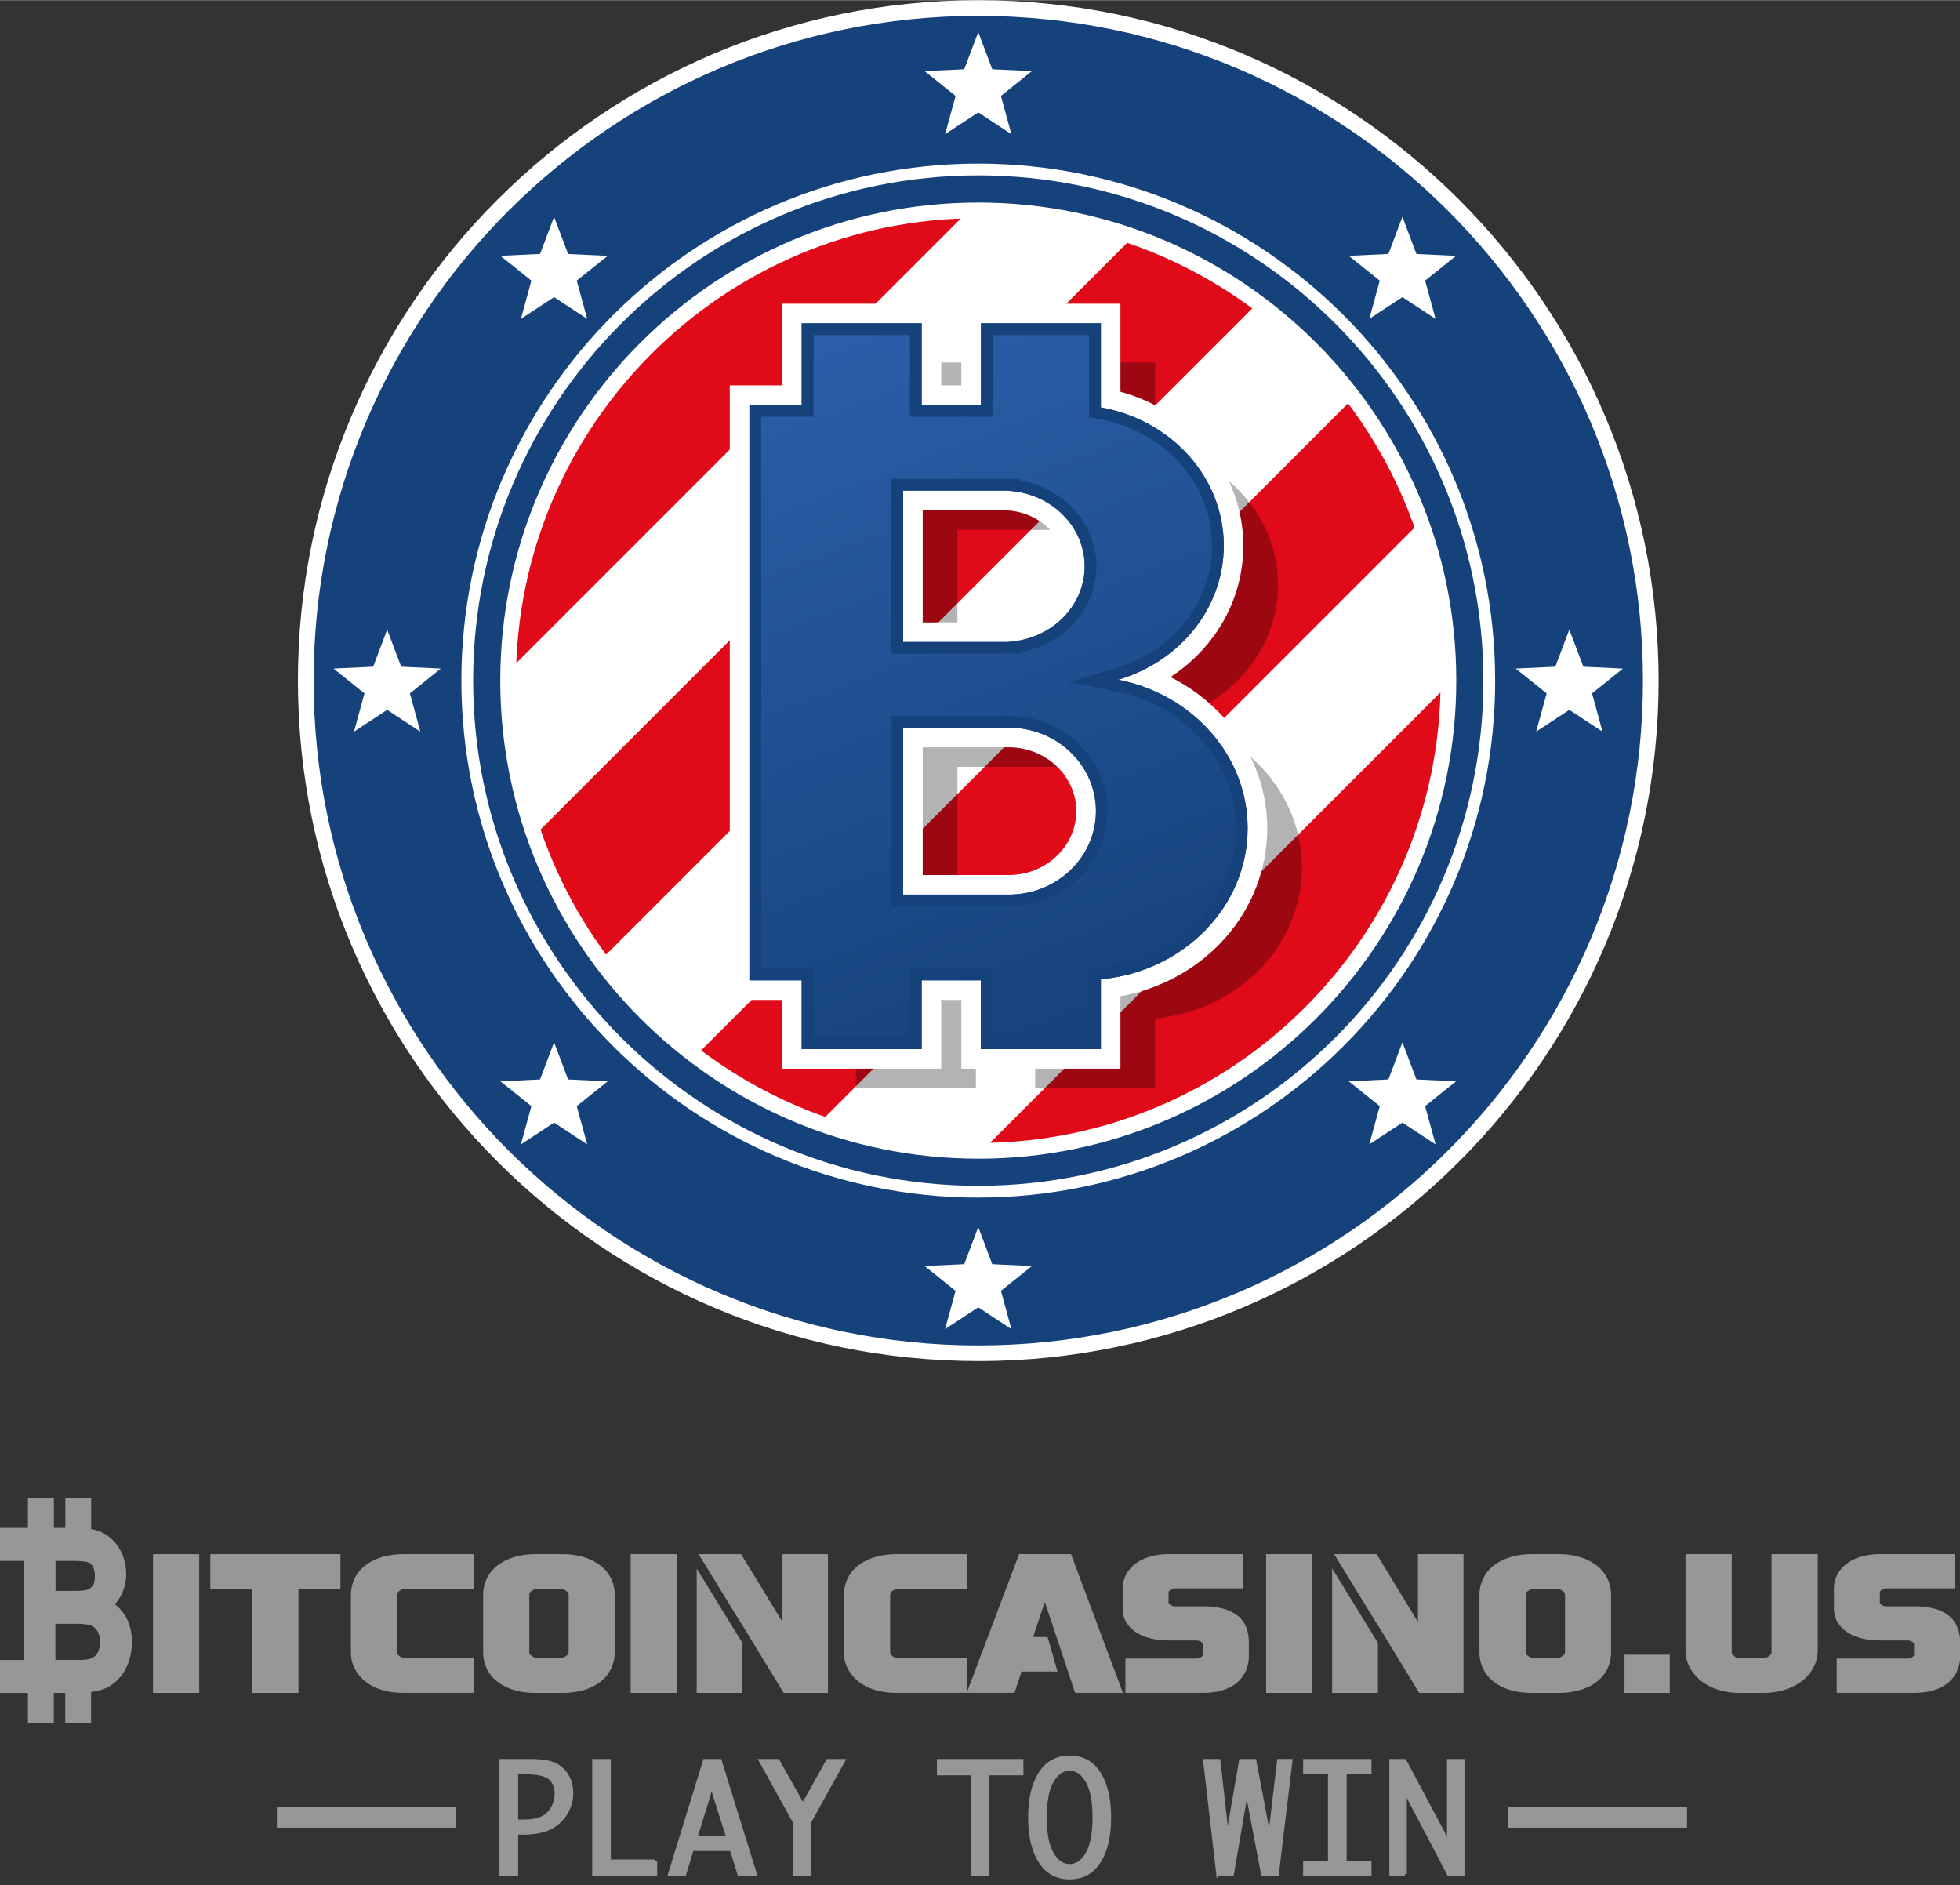
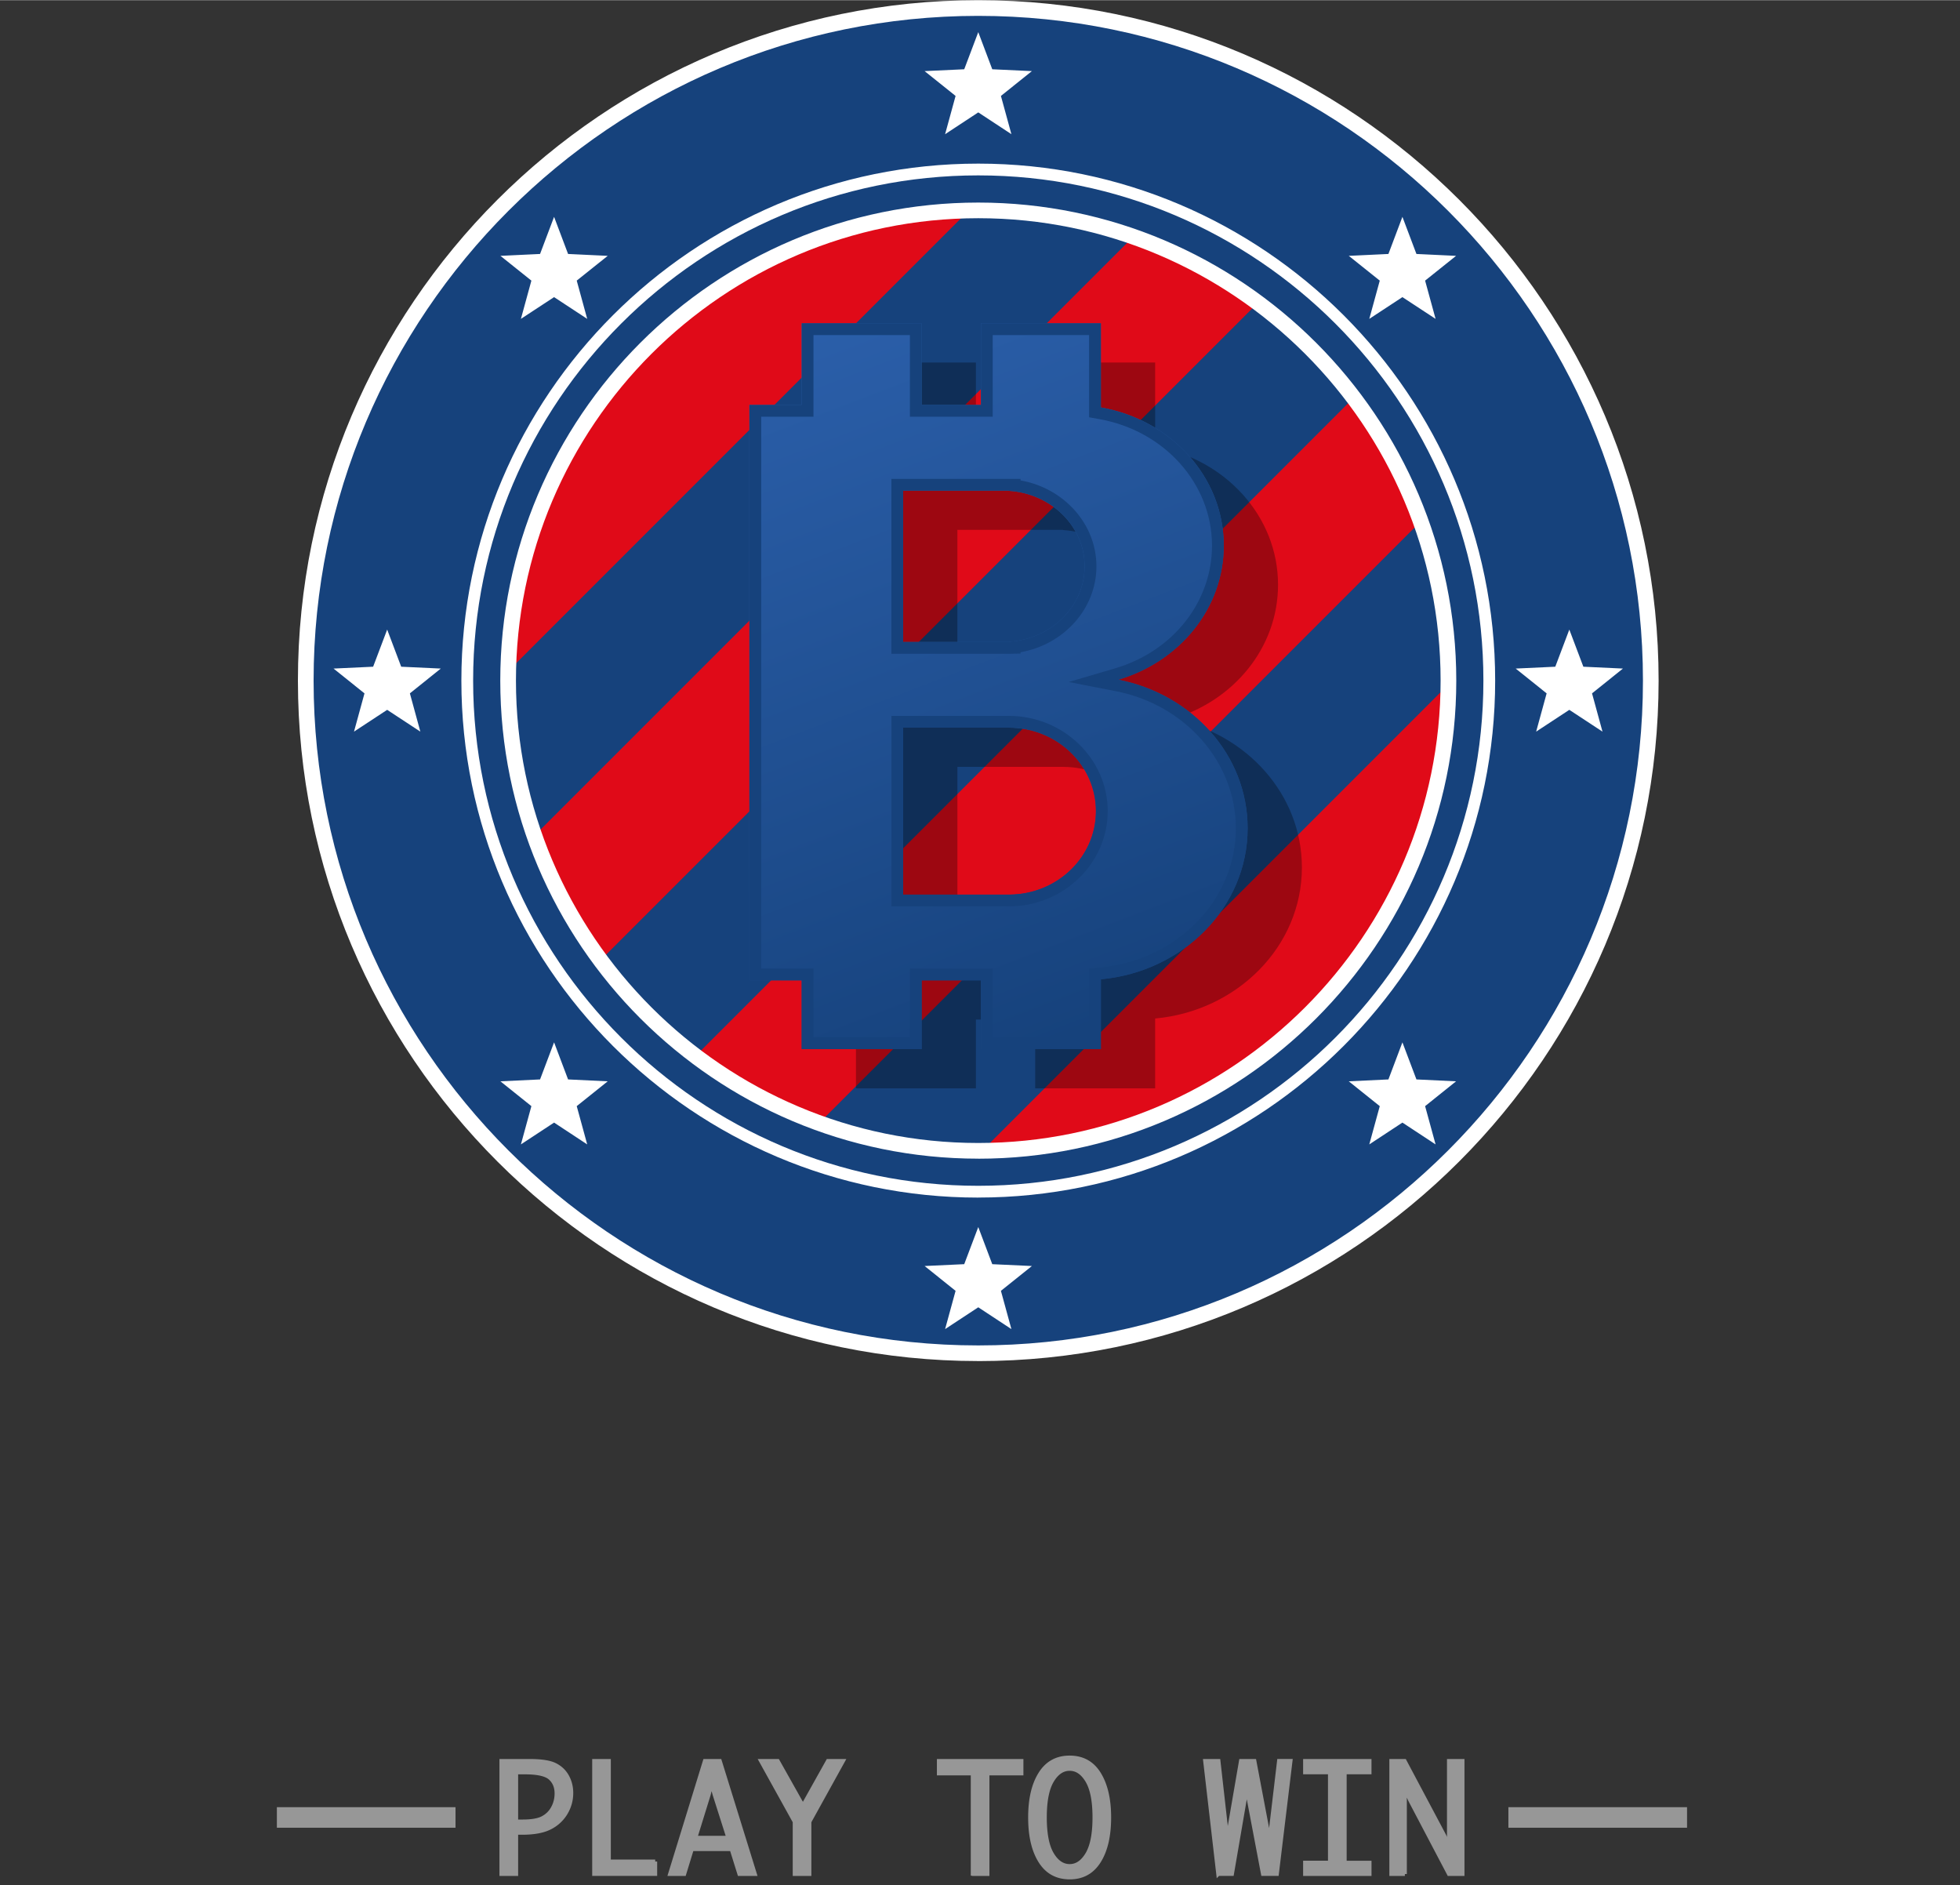
<svg xmlns="http://www.w3.org/2000/svg" fill="none" height="779" viewBox="0 0 104 100" width="810">
  <rect x="0" y="0" width="104" height="100" fill="#333333" stroke="none" />
  <desc>schwesterseiten.com - Deutschlands führender Index für Casino-Schwesterseite</desc>
  <title>Bitcoincasino Us auf https://schwesterseiten.com/bitcoincasino-us/</title>
  <g clip-path="url(#a)">
    <path d="M51.908 71.785c19.708 0 35.685-15.976 35.685-35.684C87.593 16.391 71.616.415 51.908.415 32.2.416 16.224 16.392 16.224 36.1c0 19.709 15.976 35.685 35.684 35.685z" fill="#16427C" />
    <path d="M51.908 72.199c-19.906 0-36.1-16.195-36.1-36.099 0-19.903 16.194-36.1 36.1-36.1 19.906 0 36.1 16.195 36.1 36.1 0 19.906-16.194 36.101-36.1 36.101v-.002zm0-71.367C32.46.832 16.64 16.652 16.64 36.1S32.46 71.37 51.908 71.37 87.177 55.549 87.177 36.1C87.177 16.652 71.354.832 51.908.832z" fill="#fff" />
    <path d="M51.908 63.527c-15.123 0-27.427-12.303-27.427-27.427 0-15.123 12.303-27.429 27.427-27.429 15.124 0 27.427 12.304 27.427 27.427 0 15.124-12.303 27.427-27.427 27.427v.002zm0-54.232c-14.78 0-26.803 12.025-26.803 26.803 0 14.779 12.025 26.803 26.803 26.803 14.779 0 26.803-12.024 26.803-26.803 0-14.778-12.024-26.803-26.803-26.803z" fill="#fff" />
-     <path d="M51.908 61.048c13.778 0 24.948-11.17 24.948-24.948s-11.17-24.947-24.948-24.947S26.961 22.323 26.961 36.1c0 13.779 11.17 24.948 24.947 24.948z" fill="#fff" />
    <path d="m26.965 35.6 24.442-24.443c-13.38.262-24.18 11.062-24.442 24.442zM60.14 12.543l-31.79 31.79a24.748 24.748 0 0 0 3.506 6.61L66.752 16.05a24.747 24.747 0 0 0-6.61-3.506zM71.832 21.087 36.895 56.025c1.98 1.495 4.189 2.7 6.566 3.552l31.924-31.923a24.77 24.77 0 0 0-3.553-6.567zM52.112 61.044a24.858 24.858 0 0 0 17.006-6.887l.847-.847a24.858 24.858 0 0 0 6.887-17.006l-24.74 24.74z" fill="#E00A18" />
    <path d="m29.4 11.494.743 1.97 2.103.1-1.644 1.314.556 2.03-1.758-1.154-1.76 1.154.556-2.03-1.643-1.314 2.103-.1.744-1.97zM29.4 55.29l.743 1.968 2.103.1-1.644 1.317.556 2.03-1.758-1.157-1.76 1.157.556-2.03-1.643-1.317 2.103-.1.744-1.968zM74.414 11.494l.744 1.97 2.103.1-1.643 1.314.556 2.03-1.76-1.154-1.758 1.154.556-2.03-1.644-1.314 2.103-.1.743-1.97zM74.414 55.29l.744 1.968 2.103.1-1.643 1.317.556 2.03-1.76-1.157-1.758 1.157.556-2.03-1.644-1.317 2.103-.1.743-1.968zM51.908 1.695l.743 1.97 2.103.098-1.644 1.316.556 2.03-1.758-1.156-1.76 1.157.556-2.03-1.643-1.317 2.102-.098.745-1.97zM51.908 65.09l.743 1.97 2.103.097-1.644 1.317.556 2.03-1.758-1.157-1.76 1.157.556-2.03-1.643-1.317 2.102-.098.745-1.97zM20.544 33.392l.744 1.97 2.101.098-1.64 1.316.555 2.03-1.76-1.156-1.76 1.156.556-2.03-1.642-1.316 2.101-.098.745-1.97zM83.27 33.392l.745 1.97 2.1.098-1.64 1.316.555 2.03-1.76-1.156-1.76 1.156.556-2.03-1.641-1.316 2.1-.098.745-1.97zM51.908 61.462c-13.986 0-25.363-11.378-25.363-25.364s11.377-25.361 25.363-25.361c13.986 0 25.364 11.377 25.364 25.363 0 13.986-11.378 25.364-25.364 25.364v-.002zm0-49.895c-13.526 0-24.531 11.005-24.531 24.531 0 13.526 11.005 24.532 24.531 24.532 13.527 0 24.532-11.006 24.532-24.532S65.435 11.567 51.908 11.567z" fill="#fff" />
    <path d="M69.08 46.01c0-3.878-2.943-7.114-6.866-7.88 3.247-.954 5.6-3.779 5.6-7.115 0-3.645-2.808-6.677-6.521-7.33v-4.462h-6.365v4.333h-3.145v-4.333h-6.365v4.333h-2.774v30.526h2.774v3.648h6.365v-3.648h3.145v3.648h6.365v-3.704c4.372-.404 7.787-3.836 7.787-8.015v-.002zM50.801 28.1h5.606v.011c2.25.141 4.025 1.88 4.025 4.004 0 2.124-1.775 3.865-4.025 4.006v.01H50.8V28.102zm0 21.433v-8.857h5.627c2.544.01 4.603 1.99 4.603 4.429 0 2.437-2.051 4.411-4.589 4.43h-5.64v-.002z" fill="#000" opacity=".3" />
-     <path d="M59.452 56.688h-8.445V53.04h-1.065v3.648h-8.445V53.04h-2.774V20.436h2.774v-4.332h8.445v4.332h1.065v-4.332h8.445v4.67c3.827 1.041 6.52 4.35 6.52 8.161 0 2.848-1.48 5.416-3.864 6.974 3.083 1.552 5.132 4.616 5.132 8.02 0 4.4-3.287 8.088-7.788 8.92v3.84zm-6.365-2.08h4.285v-3.612l.944-.088c3.9-.36 6.843-3.359 6.843-6.978 0-3.293-2.533-6.178-6.025-6.858l-4.183-.815 4.09-1.203c2.9-.852 4.852-3.311 4.852-6.117 0-3.076-2.38-5.728-5.66-6.304l-.859-.152v-4.295h-4.285v4.332h-5.225v-4.332H43.58v4.332h-2.775v28.444h2.775v3.648h4.284v-3.648h5.225v3.648l-.002-.002zm-5.167-6.113h-1.04V37.56h6.667c3.114.014 5.643 2.467 5.643 5.468 0 3.002-2.521 5.448-5.62 5.47h-5.65v-.002zm1.04-2.08h4.601c1.953-.014 3.549-1.535 3.549-3.39 0-1.855-1.6-3.38-3.567-3.388H48.96v6.778zm4.566-11.323H46.88V24.983h7.686v.16c2.321.564 4.025 2.56 4.025 4.894s-1.704 4.333-4.025 4.897v.15l-1.04.01v-.002zm-4.566-2.08 4.502-.008c1.71-.109 3.049-1.41 3.049-2.969 0-1.558-1.34-2.858-3.05-2.966l-.128-.008H48.96v5.951z" fill="#fff" />
    <path d="M66.2 43.93c0-3.877-2.944-7.114-6.867-7.88 3.247-.954 5.6-3.779 5.6-7.115 0-3.644-2.808-6.677-6.521-7.33v-4.461h-6.365v4.332h-3.145v-4.332h-6.365v4.332h-2.774v30.526h2.774v3.649h6.365v-3.649h3.145v3.649h6.365v-3.705c4.372-.403 7.788-3.835 7.788-8.014v-.002zM47.92 26.02h5.606v.01c2.25.142 4.025 1.88 4.025 4.004 0 2.124-1.774 3.865-4.025 4.006v.01H47.92V26.022zm0 21.432v-8.856h5.627c2.544.01 4.603 1.99 4.603 4.428 0 2.438-2.051 4.412-4.589 4.43h-5.64v-.002z" fill="url(#b)" />
    <path d="M57.789 17.767v4.362l.516.092c3.48.611 6.005 3.434 6.005 6.714 0 2.99-2.07 5.612-5.153 6.517l-2.452.721 2.51.489c3.686.72 6.361 3.775 6.361 7.268 0 1.847-.736 3.619-2.075 4.985-1.34 1.369-3.168 2.224-5.144 2.407l-.566.052v3.65h-5.117v-3.648h-4.393v3.648h-5.117v-3.648H40.39V22.1h2.774v-4.333h5.117V22.1h4.393v-4.333h5.117M47.299 34.676h6.23l.624-.01v-.072c2.298-.407 4.025-2.312 4.025-4.559 0-2.246-1.727-4.15-4.025-4.557v-.081h-6.854v9.277m0 13.403h6.27c2.872-.02 5.208-2.288 5.208-5.054 0-2.767-2.344-5.04-5.227-5.053H47.3v10.105m11.115-30.936H52.05v4.333h-3.145v-4.333H42.54v4.333h-2.774v30.53h2.774v3.648h6.365v-3.648h3.145v3.648h6.365v-3.704c4.372-.404 7.787-3.836 7.787-8.014 0-3.878-2.943-7.114-6.866-7.88 3.247-.954 5.6-3.779 5.6-7.115 0-3.644-2.808-6.677-6.521-7.33v-4.468zM47.923 34.048v-8.03h5.606v.011c2.25.142 4.025 1.88 4.025 4.004 0 2.124-1.775 3.865-4.025 4.006v.01h-5.606v-.002zm0 13.403v-8.857h5.627c2.544.01 4.603 1.99 4.603 4.429 0 2.437-2.051 4.411-4.589 4.43h-5.64v-.002z" fill="#16427C" />
-     <path d="M10.571 82.445H8.118v7.36h2.453v-7.36zM11.16 84.283h2.224v5.522h2.453v-5.522h2.227v-1.838H11.16v1.838zM20.288 82.594c-.336.1-.631.245-.877.426a1.94 1.94 0 0 0-.587.696 2.038 2.038 0 0 0-.205.911v3.01c0 .336.073.646.22.914.143.266.344.497.596.684.245.184.538.325.87.424.325.096.688.143 1.08.143h3.78v-1.835h-3.596a.593.593 0 0 1-.383-.117c-.103-.082-.117-.146-.117-.193V84.59c0-.047.014-.115.117-.194a.599.599 0 0 1 .383-.116h3.596v-1.835h-3.78c-.398 0-.766.05-1.1.149h.003zM31.822 83.02a2.757 2.757 0 0 0-.877-.426c-.33-.1-.702-.15-1.097-.15h-1.447c-.397 0-.766.05-1.099.15a2.82 2.82 0 0 0-.877.426c-.254.19-.453.427-.588.705a2.038 2.038 0 0 0-.201.905v3.001c0 .333.067.64.204.912.135.271.334.508.588.695.245.184.54.327.88.424.33.096.698.143 1.096.143h1.447c.398 0 .766-.05 1.096-.143.34-.097.635-.24.88-.424a1.94 1.94 0 0 0 .588-.695c.135-.272.205-.579.205-.912v-3c0-.325-.068-.632-.202-.906a1.967 1.967 0 0 0-.588-.705h-.008zm-1.65 4.629c0 .029 0 .099-.12.19a.675.675 0 0 1-.39.128h-1.068a.647.647 0 0 1-.392-.126c-.102-.078-.116-.146-.116-.192v-3.06c0-.046.014-.114.117-.192a.599.599 0 0 1 .382-.117h1.076c.158 0 .287.038.392.12.12.09.12.16.12.19v3.059zM35.917 82.445h-2.453v7.36h2.453v-7.36zM36.967 89.805h2.426v-2.65l-2.426-3.945v6.595zM41.518 86.042l-2.193-3.597h-2.257l2.325 3.78v-.011l.824 1.353.474.777.891 1.46h2.35v-7.36h-2.414v3.598zM54.074 82.445l-2.745 7.266v-1.744h-3.596a.593.593 0 0 1-.383-.117c-.102-.082-.117-.146-.117-.193V84.59c0-.047.015-.115.117-.194a.598.598 0 0 1 .383-.116h3.596v-1.835h-3.78c-.398 0-.766.05-1.1.149-.336.1-.631.245-.877.426-.254.19-.453.424-.587.696a2.039 2.039 0 0 0-.205.911v3.01c0 .336.073.645.22.914.143.266.344.497.596.684.246.184.538.324.87.424.325.096.688.143 1.08.143h6.285l.371-1.128h1.91l-.527-1.835h-.766l.62-1.861 1.608 4.824h2.537l-2.754-7.36h-2.756v.003zM65.677 85.717a2.078 2.078 0 0 0-.778-.382 4.24 4.24 0 0 0-1.096-.123h-1.435a.452.452 0 0 1-.287-.088c-.076-.058-.076-.1-.076-.12v-.52c0-.038.015-.081.088-.14a.431.431 0 0 1 .278-.085h3.607v-1.817h-3.952c-.336 0-.658.04-.948.117a2.45 2.45 0 0 0-.78.353c-.225.161-.403.36-.532.59a1.605 1.605 0 0 0-.196.792v1.035c0 .28.07.531.205.75a1.7 1.7 0 0 0 .538.532c.216.138.476.24.774.31.287.067.603.102.939.102h1.435c.117 0 .21.03.287.088.076.058.076.1.076.12v.546c0 .02 0 .061-.076.12a.452.452 0 0 1-.287.087h-3.745v1.818h4.09c.433 0 .807-.05 1.108-.152.31-.102.567-.248.766-.427a1.75 1.75 0 0 0 .447-.634c.091-.23.138-.473.138-.724v-.725c0-.29-.044-.555-.129-.789a1.499 1.499 0 0 0-.45-.637l-.009.003zM69.635 82.445h-2.452v7.36h2.452v-7.36zM70.685 89.805h2.429v-2.656l-2.43-3.947v6.603zM75.237 86.042l-2.19-3.597h-2.254l2.321 3.784v-.015l1.298 2.13.892 1.46h2.35v-7.36h-2.417v3.598zM84.69 83.02a2.757 2.757 0 0 0-.876-.426c-.33-.1-.702-.15-1.096-.15H81.27c-.398 0-.767.05-1.1.15-.336.1-.631.245-.877.426-.254.19-.453.427-.587.705a2.038 2.038 0 0 0-.205.905v3.001c0 .333.067.64.205.912.134.271.333.508.587.695.246.184.541.327.88.424.33.096.699.143 1.097.143h1.447c.397 0 .766-.05 1.096-.143.339-.097.634-.24.88-.424.254-.19.453-.424.587-.695.135-.272.205-.579.205-.912v-3a1.965 1.965 0 0 0-.792-1.61h-.003zm-1.648 4.629c0 .029 0 .099-.12.19a.676.676 0 0 1-.392.128h-1.067a.647.647 0 0 1-.391-.126c-.103-.078-.117-.146-.117-.192v-3.06c0-.046.011-.11.117-.192a.593.593 0 0 1 .383-.117h1.075c.158 0 .287.038.392.12.12.09.12.16.12.19v3.059zM88.6 87.78h-2.403v2.025H88.6V87.78zM94.002 87.649c0 .046-.015.114-.123.198a.607.607 0 0 1-.389.123h-1.102a.575.575 0 0 1-.38-.12c-.105-.084-.12-.152-.12-.198v-5.207h-2.453v5.093c0 .335.08.651.234.934.152.278.363.518.623.72.257.195.564.347.915.455.342.105.72.158 1.12.158h1.225c.397 0 .777-.053 1.122-.158.354-.108.664-.26.921-.456.263-.198.474-.44.623-.719.155-.283.234-.599.234-.934v-5.093h-2.453v5.204h.003zM103.869 86.354a1.5 1.5 0 0 0-.451-.637 2.077 2.077 0 0 0-.777-.382 4.242 4.242 0 0 0-1.096-.123h-1.436a.452.452 0 0 1-.286-.088c-.076-.058-.076-.1-.076-.12v-.52c0-.038.014-.081.087-.14a.43.43 0 0 1 .278-.085h3.608v-1.817h-3.953c-.336 0-.658.04-.947.117a2.45 2.45 0 0 0-.78.353c-.226.161-.404.36-.533.59a1.607 1.607 0 0 0-.196.792v1.035c0 .28.07.531.205.75a1.7 1.7 0 0 0 .538.532c.216.138.476.24.775.31.286.067.602.102.938.102h1.436c.116 0 .21.03.286.088.076.058.076.1.076.12v.546c0 .02 0 .061-.076.12a.452.452 0 0 1-.286.087h-3.746v1.818h4.09c.433 0 .807-.05 1.108-.152.31-.102.567-.248.766-.427.202-.184.351-.397.448-.634.09-.23.137-.473.137-.724v-.725c0-.29-.044-.555-.129-.789l-.008.003zM6.095 85.101c.12-.132.225-.278.31-.438.19-.351.29-.748.29-1.18a2.55 2.55 0 0 0-.33-1.278 2.193 2.193 0 0 0-.875-.876 2.31 2.31 0 0 0-.652-.216v-1.657h-1.37v1.595h-.609v-1.595H1.482v1.595H0V82.8h1.269v5.259H0v1.747h1.482V91.4h1.371v-1.595h.608V91.4h1.371v-1.642c.33-.046.62-.122.857-.242.403-.202.728-.526.965-.962.228-.42.345-.911.345-1.457 0-.547-.132-1.05-.395-1.447a2.196 2.196 0 0 0-.515-.549h.006zm-3.151-2.3h.903c.573 0 .775.056.836.08a.49.49 0 0 1 .24.219c.073.125.111.297.111.508 0 .21-.038.394-.111.502a.583.583 0 0 1-.307.225c-.053.018-.22.056-.664.056H2.947V82.8h-.003zm2.225 4.895a.692.692 0 0 1-.36.292c-.07.026-.246.07-.649.07H2.94v-1.92h1.106c.503 0 .725.067.81.105a.73.73 0 0 1 .318.293c.085.143.129.33.129.555 0 .248-.047.453-.134.602v.003z" fill="#979797" />
    <path d="M27.389 97.226v2.186h-.784v-5.996H28.1c.614 0 1.061.068 1.342.205.28.137.497.339.646.605.15.266.225.564.225.888 0 .386-.099.742-.3 1.075a2.022 2.022 0 0 1-.843.769c-.36.18-.848.268-1.461.268h-.319zm0-.599h.336c.482 0 .842-.061 1.076-.187.234-.125.415-.303.54-.537.127-.234.19-.488.19-.763 0-.344-.113-.616-.338-.818-.226-.201-.673-.3-1.336-.3h-.468v2.608-.003zM34.766 98.751v.66h-3.24v-5.995h.781v5.335h2.459zM36.306 99.412h-.751l1.847-5.996h.792l1.86 5.996h-.822l-.412-1.318h-2.11l-.404 1.318zm.593-1.92h1.748l-.725-2.276-.17-.602-.151.602-.705 2.276h.003zM42.167 99.412v-2.773l-1.786-3.222h.886l1.336 2.378 1.33-2.379h.798l-1.783 3.223v2.773h-.78zM51.615 99.412v-5.335h-1.798v-.66H54.2v.66h-1.804v5.335h-.78zM56.758 99.593c-.681 0-1.201-.286-1.56-.859-.36-.573-.539-1.347-.539-2.32 0-.973.178-1.741.538-2.317.36-.575.88-.862 1.561-.862.681 0 1.202.287 1.558.862.357.576.538 1.347.538 2.317 0 .97-.178 1.747-.538 2.32-.36.573-.877.86-1.558.86zm0-.602c.374 0 .687-.213.939-.64.251-.426.377-1.072.377-1.94 0-.868-.126-1.51-.377-1.937-.252-.426-.565-.64-.939-.64s-.69.214-.941.64c-.252.427-.377 1.072-.377 1.937s.125 1.514.377 1.94c.251.427.564.64.941.64zM64.64 99.412l-.694-5.996h.708l.412 3.653.053.607h.023l.076-.608.629-3.651h.713l.72 3.798.07.575h.017l.05-.581.45-3.795h.61l-.724 5.995h-.74l-.772-4.067-.081-.61h-.02l-.071.61-.699 4.067h-.73v.003zM69.249 99.412v-.6h1.319v-4.794h-1.319v-.602h3.42v.602h-1.318v4.795h1.319v.599h-3.421zM74.544 99.412h-.719v-5.996h.705l2.122 3.992.231.596h.018l-.018-.596v-3.992h.72v5.996h-.72l-2.064-3.927-.29-.628.016.622v3.936-.003z" fill="#979797" stroke="#979797" stroke-miterlimit="10" stroke-width=".208" />
    <path d="M24.171 95.868h-9.48v1.09h9.48v-1.09zM89.517 95.868h-9.48v1.09h9.48v-1.09z" fill="#979797" />
  </g>
  <defs>
    <linearGradient gradientUnits="userSpaceOnUse" id="b" x1="42.847" x2="57.303" y1="17.056" y2="54.808">
      <stop stop-color="#2B5FAA" />
      <stop offset="1" stop-color="#16427C" />
    </linearGradient>
    <clipPath id="a">
      <path d="M0 0h104v99.84H0z" fill="#fff" />
    </clipPath>
  </defs>
</svg>